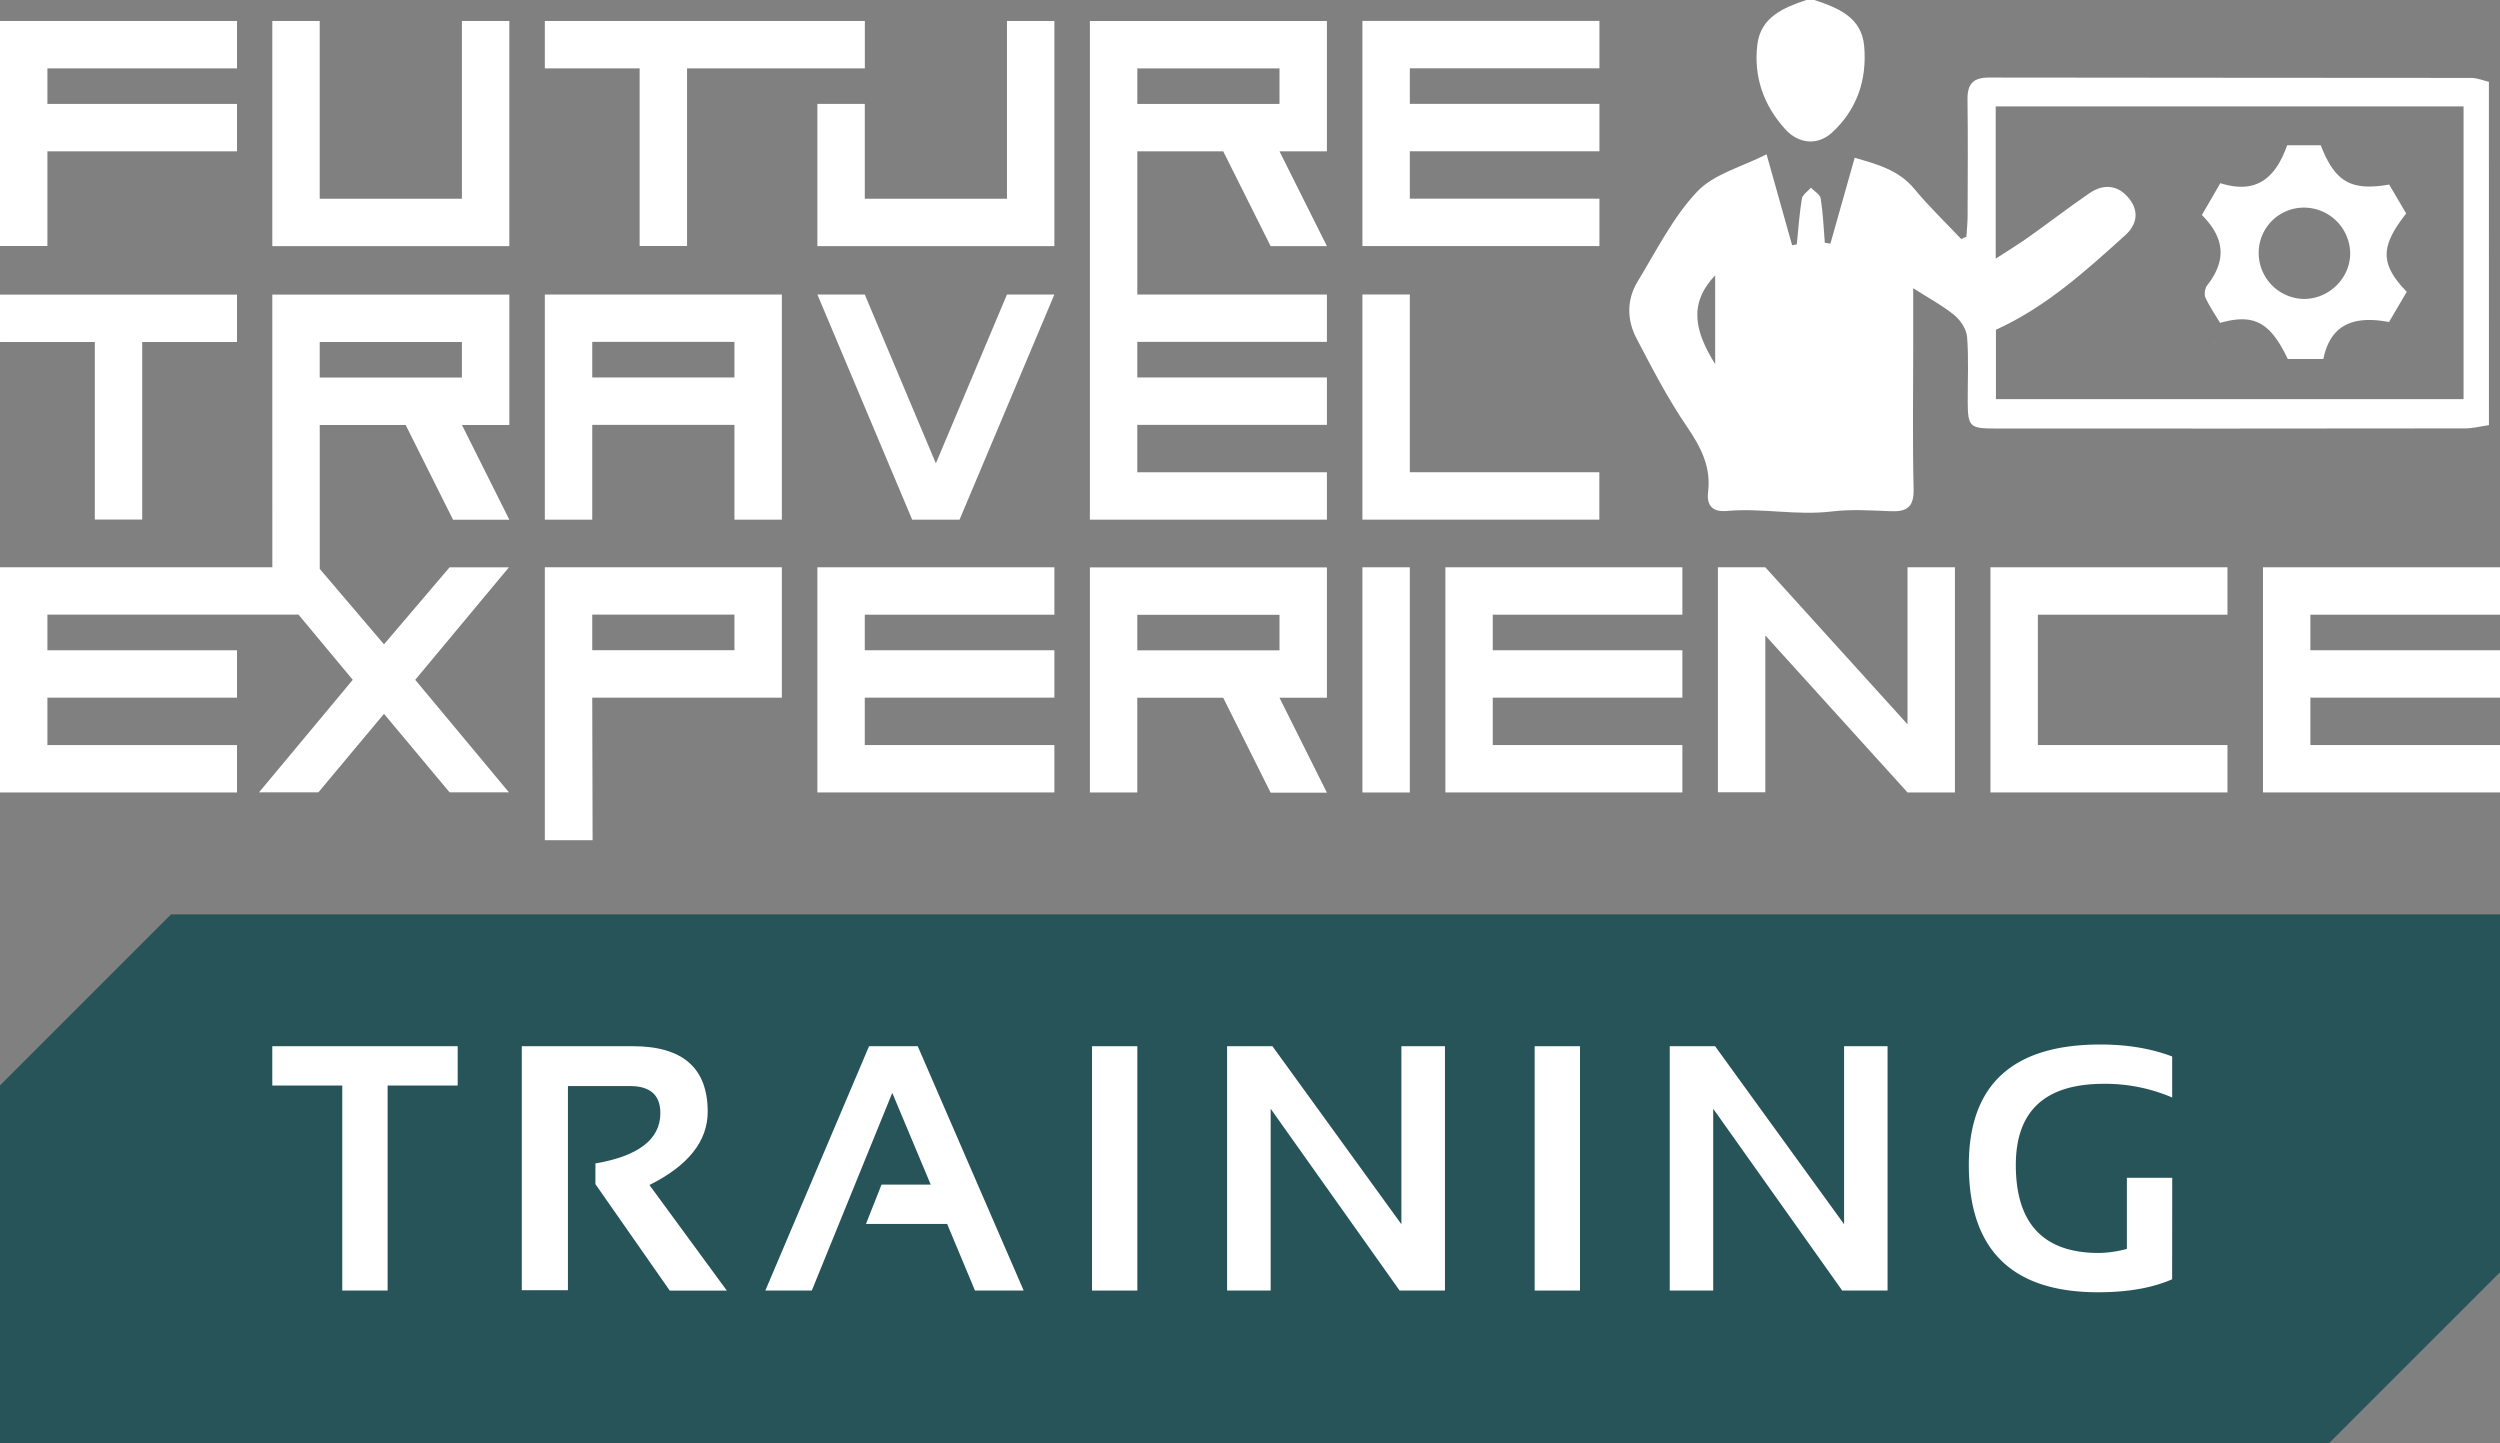
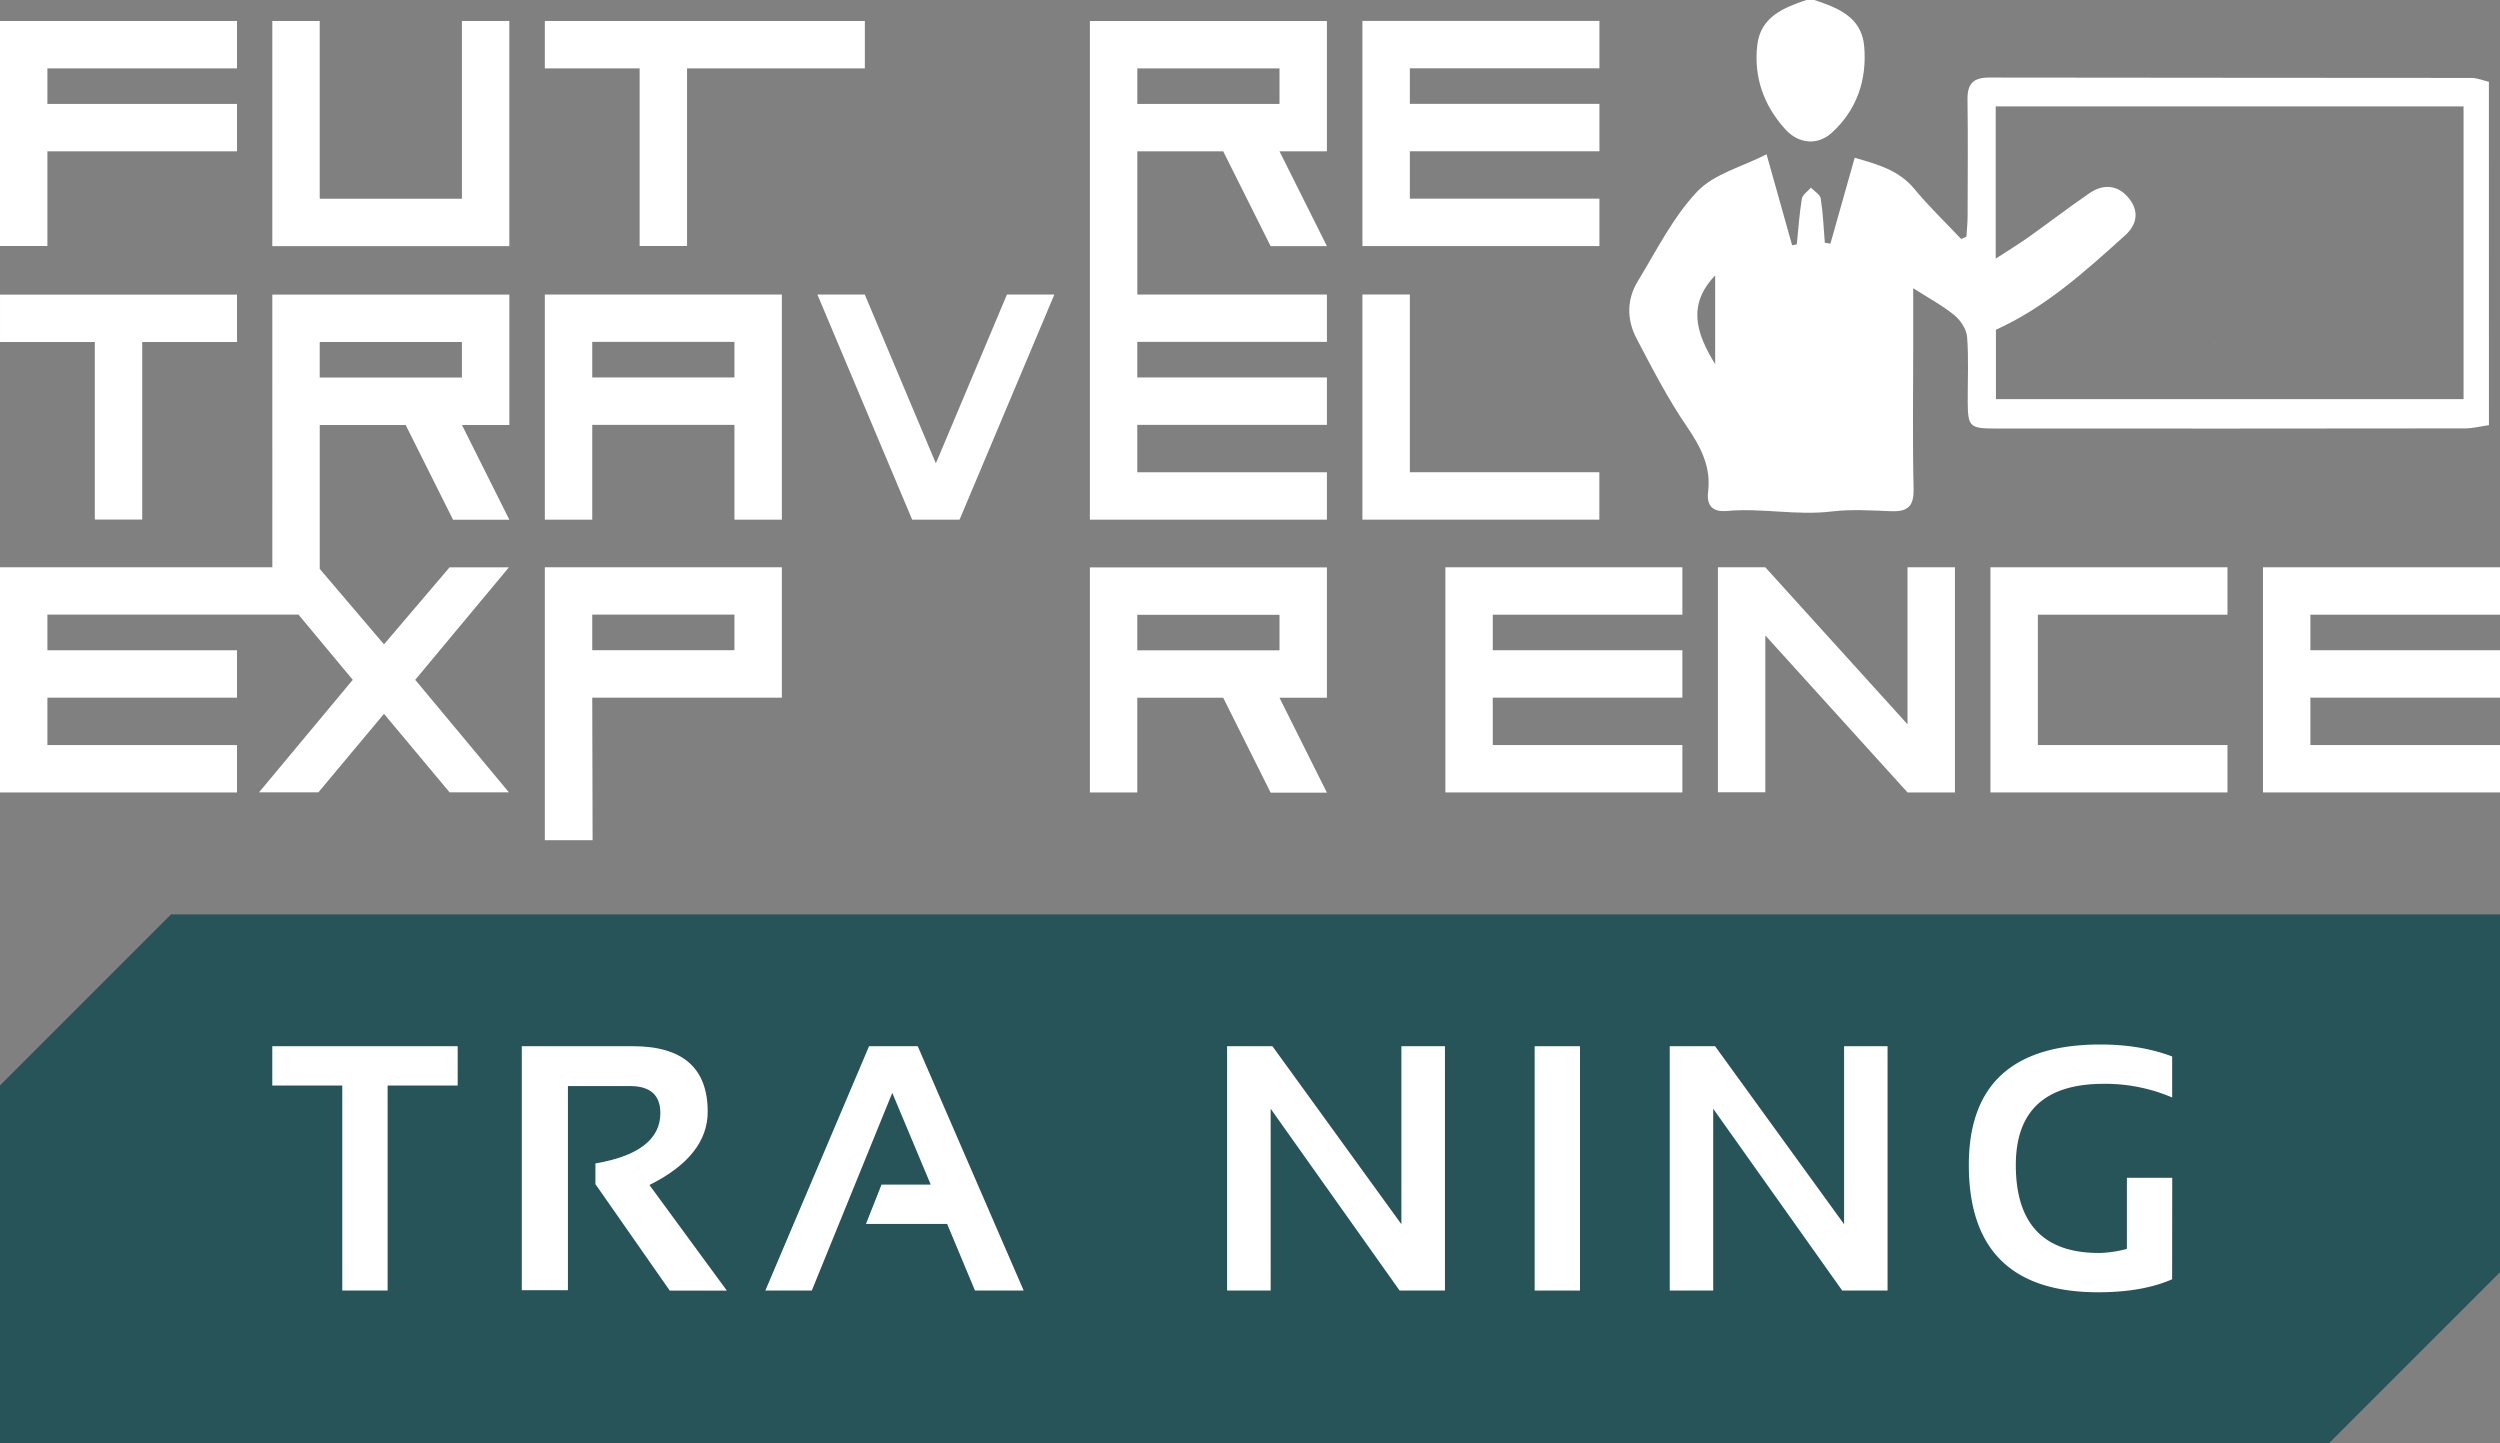
<svg xmlns="http://www.w3.org/2000/svg" id="svg2" viewBox="0 0 1488.7 859.39">
  <rect x="0" y="0" width="1488.7" height="859.39" fill="#808080" stroke="none" />
  <path d="M1482.11,253.16c-4.77.68-9.54,1.94-14.3,1.94q-139.93.18-279.85.08c-15,0-16.14-1.18-16.22-15.72-.07-13,.64-26-.38-38.9-.36-4.55-3.93-9.89-7.62-12.91-7.1-5.79-15.33-10.18-24.46-16v34.44c0,28.39-.44,56.79.23,85.17.25,10.59-3.9,13.54-13.52,13.16-11.74-.46-23.66-1.26-35.25.15-20.87,2.54-41.55-2.19-62.33-.31-8,.72-12.35-2.61-11.28-11.31,1.84-14.92-4.29-26.73-12.61-38.91-11.37-16.62-20.69-34.71-30.06-52.61-5.75-11-5.83-23.05.74-33.84,11.13-18.28,20.9-38.08,35.33-53.4,10-10.64,26.85-14.84,41.42-22.31,5.56,19.81,10.39,37,15.22,54.18l2.79-.57c.93-9.06,1.53-18.18,3-27.16.41-2.43,3.54-4.4,5.42-6.59,2,2.15,5.46,4.08,5.83,6.5,1.37,8.68,1.71,17.52,2.43,26.3l3.33.55c4.7-16.61,9.39-33.23,14.46-51.17,13.31,3.93,26.13,7.17,35.61,18.66,8.62,10.44,18.48,19.86,27.8,29.73l3.12-1.35c.25-4.14.7-8.29.71-12.43.07-23.12.25-46.24-.06-69.35-.12-9.3,3.41-13,12.9-13,95.72.19,191.44.09,287.15.22,3.48,0,7,1.52,10.43,2.33Zm-293.7-189.8V154c7.32-4.75,13.49-8.48,19.35-12.64,12.22-8.68,24.11-17.83,36.46-26.31,8.58-5.88,17.29-4.9,23.75,3.35,5.84,7.46,4.63,15.29-2.43,21.67-23.73,21.42-47.42,42.92-77,56.28v41.31H1467V63.36Zm-167.06,153.5V164C1004.92,181.22,1009.62,197.89,1021.35,216.86Z" style="fill:#fff" />
  <path d="M1080.45,0c14.06,4.72,28.13,10.15,29.64,27.55,1.72,19.82-4.21,37.67-19.14,51.38-8.58,7.87-19.94,6.87-28-2.12-12.8-14.19-18.78-31.25-16.49-50.21,2-16.51,15.57-22,29.18-26.6Z" style="fill:#fff" />
-   <path d="M1322.15,109.07c20,6.28,32.28-1.24,39.81-22.58h20c8.48,21.83,18,27.37,40.74,23.4l10.14,17.25c-15.53,19.75-15.58,30.13.34,46.63-3.46,5.89-7.07,12-10.57,18-22.55-4.3-35.1,2.64-39.11,22h-21.17C1351.93,192,1342.3,186.5,1322,192.28c-2.84-4.78-6.25-9.72-8.71-15.09-.87-1.9-.29-5.5,1-7.22,11.42-14.6,10.85-27.91-3.13-41.95C1314.74,121.93,1318.44,115.52,1322.15,109.07ZM1345,150.35A27.4,27.4,0,0,0,1371.49,178c15.19.34,28.2-12.39,28-27.44a27.57,27.57,0,0,0-27.28-26.93A26.92,26.92,0,0,0,1345,150.35Z" style="fill:#fff" />
  <polygon points="860.69 471.88 1001.82 471.88 1001.82 443.66 888.91 443.66 888.91 415.43 1001.82 415.43 1001.82 387.21 888.91 387.21 888.91 366.04 1001.82 366.04 1001.82 337.81 860.69 337.81 860.69 471.88" style="fill:#fff" />
  <polygon points="1488.7 366.04 1488.7 337.81 1347.56 337.81 1347.56 471.88 1488.7 471.88 1488.7 443.66 1375.79 443.66 1375.79 415.43 1488.7 415.43 1488.7 387.21 1375.79 387.21 1375.79 366.04 1488.7 366.04" style="fill:#fff" />
-   <polygon points="486.73 471.88 627.86 471.88 627.86 443.66 514.95 443.66 514.95 415.43 627.86 415.43 627.86 387.21 514.95 387.21 514.95 366.04 627.86 366.04 627.86 337.81 486.73 337.81 486.73 471.88" style="fill:#fff" />
  <path d="M649,471.91h28.23V415.5H728.4L756.63,472h33.52L761.92,415.5h28.23V337.88H649ZM677.24,366.1h84.68v21.17H677.24Z" style="fill:#fff" />
  <polygon points="1185.28 471.88 1326.41 471.88 1326.41 443.66 1213.5 443.66 1213.5 366.04 1326.41 366.04 1326.41 337.81 1185.28 337.81 1185.28 471.88" style="fill:#fff" />
  <polygon points="1135.89 431.31 1051.21 337.81 1022.98 337.81 1022.98 471.79 1051.21 471.79 1051.21 378.39 1135.89 471.88 1164.12 471.88 1164.12 337.81 1135.89 337.81 1135.89 431.31" style="fill:#fff" />
-   <rect x="811.3" y="337.81" width="28.23" height="134.1" style="fill:#fff" />
  <path d="M324.44,500.32h28.44l-.21-84.89H465.58V337.81H324.44ZM352.67,366h84.68v21.18H352.67Z" style="fill:#fff" />
  <polygon points="952.43 118.3 839.53 118.3 839.53 90.08 952.43 90.08 952.43 61.85 839.53 61.85 839.53 40.68 952.43 40.68 952.43 12.45 811.3 12.45 811.3 146.53 952.43 146.53 952.43 118.3" style="fill:#fff" />
  <path d="M649,175.37V309.44H790.15V281.22H677.24V253H790.15V224.76H677.24V203.59H790.15V175.37H677.25V90.11H728.4l28.23,56.46h33.52L761.92,90.11h28.23V12.49H649ZM677.25,40.72h84.67V61.89H677.25Z" style="fill:#fff" />
  <polygon points="380.89 146.49 409.13 146.49 409.13 40.72 515 40.72 515 12.49 324.44 12.49 324.44 40.72 380.89 40.72 380.89 146.49" style="fill:#fff" />
  <polygon points="275.06 118.34 190.38 118.34 190.38 12.49 162.16 12.49 162.16 146.57 303.29 146.57 303.29 12.49 275.06 12.49 275.06 118.34" style="fill:#fff" />
-   <polygon points="599.63 118.34 514.96 118.34 514.96 61.87 486.73 61.87 486.73 146.57 627.86 146.57 627.86 12.49 599.63 12.49 599.63 118.34" style="fill:#fff" />
  <polygon points="28.23 90.11 141.14 90.11 141.14 61.88 28.23 61.88 28.23 40.72 141.14 40.72 141.14 12.49 0 12.49 0 146.49 28.23 146.49 28.23 90.11" style="fill:#fff" />
  <path d="M162.18,337.81H0V471.88H141.14V443.66H28.23V415.43H141.14V387.21H28.23V366H177.75l32.31,38.82-55.81,67h35.34l39.07-46.75,39.06,46.75h35.34l-55.8-67,55.8-67H267.72l-39.06,45.87L190.4,338.76l0-85.7h51.16l28.23,56.45h33.52l-28.23-56.45h28.23V175.44H162.16Zm28.2-134.15h84.68v21.17H190.38Z" style="fill:#fff" />
  <polygon points="952.38 281.21 839.53 281.21 839.53 175.37 811.3 175.37 811.3 309.44 952.38 309.44 952.38 281.21" style="fill:#fff" />
  <path d="M324.44,309.44h28.23V253h84.68v56.45h28.23V175.37H324.44Zm28.23-105.85h84.68v21.17H352.67Z" style="fill:#fff" />
  <polygon points="84.68 309.38 84.68 203.66 141.14 203.66 141.14 175.44 0.01 175.44 0.01 203.66 56.46 203.66 56.46 309.38 84.68 309.38" style="fill:#fff" />
  <polygon points="557.29 275.92 514.95 175.37 486.73 175.37 543.18 309.44 571.4 309.44 627.86 175.37 599.63 175.37 557.29 275.92" style="fill:#fff" />
  <path d="M1367.18,196.41a1.67,1.67,0,0,0-.4.08,2,2,0,0,1,.5-.07Z" style="fill:#fff" />
  <path d="M1305.07,204h0Z" style="fill:#fff" />
  <path d="M1295.36,210.36a2.13,2.13,0,0,0-.71.13,2,2,0,0,1,.74-.12Z" style="fill:#fff" />
  <path d="M1318.28,204.23l-.37,0a10.93,10.93,0,0,1,1.4,0C1319,204.24,1318.62,204.23,1318.28,204.23Z" style="fill:#fff" />
  <path d="M1337.75,224.76l-2.18-2.64Z" style="fill:#fff" />
  <path d="M1311.7,204.27h0Z" style="fill:#fff" />
  <polygon points="1488.7 544.51 1488.7 757.57 1386.87 859.39 0 859.39 0 646.34 101.83 544.51 1488.7 544.51" style="fill:#275459" />
  <path d="M272.54,623v23.4H230.82V768.5h-27V646.4H162.14V623Z" style="fill:#fff" />
  <path d="M310.72,768.3V623h66.14q44.56,0,44.56,39,0,26.35-34.7,43.65l46.1,62.88h-34l-44.26-63.39V692.8q38.67-6.62,38.67-30,0-16.08-18.11-16.08H338.19V768.3Z" style="fill:#fff" />
  <path d="M483.41,768.5H455.74L517.5,623h29l63.08,145.5h-29L564,728.82H515.67l9.25-23.4h29.31l-22.9-54.64Z" style="fill:#fff" />
-   <path d="M677.27,623V768.5h-27V623Z" style="fill:#fff" />
  <path d="M730.71,768.5V623h27L834.5,729V623h25.94V768.5h-27L756.66,660.24V768.5Z" style="fill:#fff" />
  <path d="M940.85,623V768.5h-27V623Z" style="fill:#fff" />
  <path d="M994.3,768.5V623h27l76.82,106V623H1124V768.5h-27l-76.82-108.26V768.5Z" style="fill:#fff" />
  <path d="M1293.46,761.78q-17.61,7.74-44.06,7.74-77,0-77-75.8,0-71.73,78.34-71.74,23.91,0,42.74,7.13v24.42a101.39,101.39,0,0,0-40.7-8.14q-52.4,0-52.4,48.33,0,52.39,49.45,52.4a67,67,0,0,0,16.69-2.45V701.35h27Z" style="fill:#fff" />
</svg>